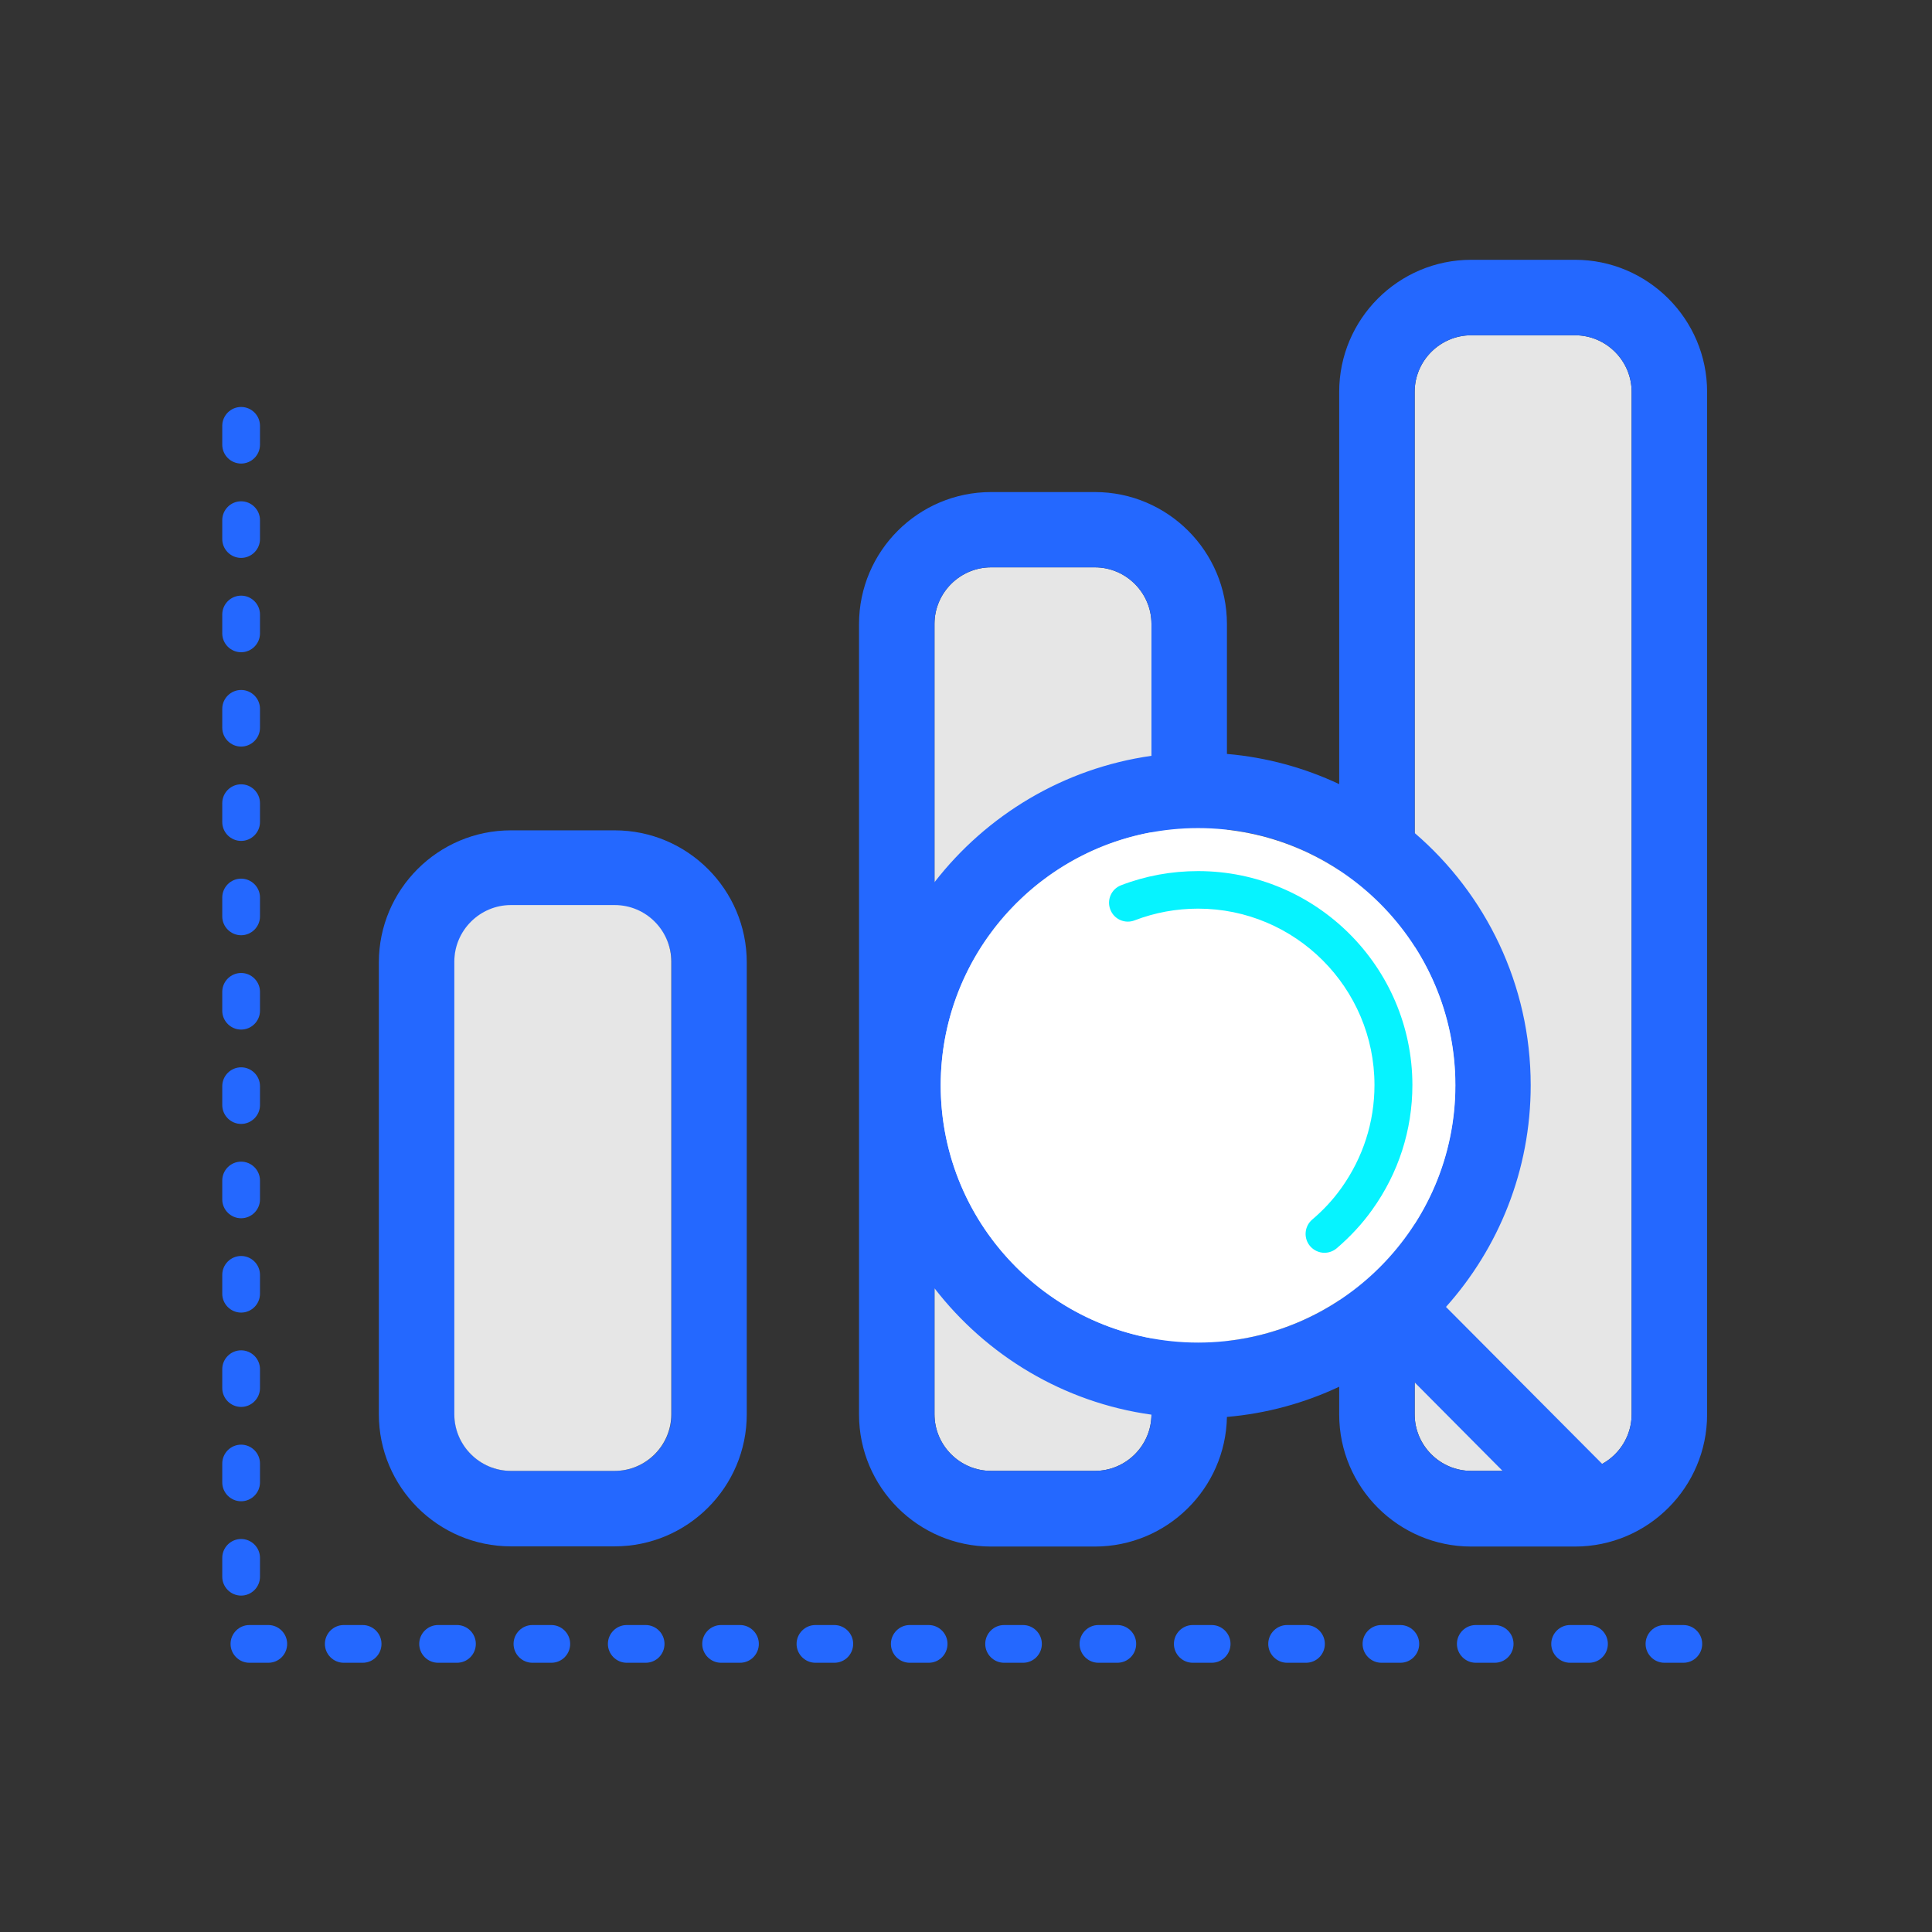
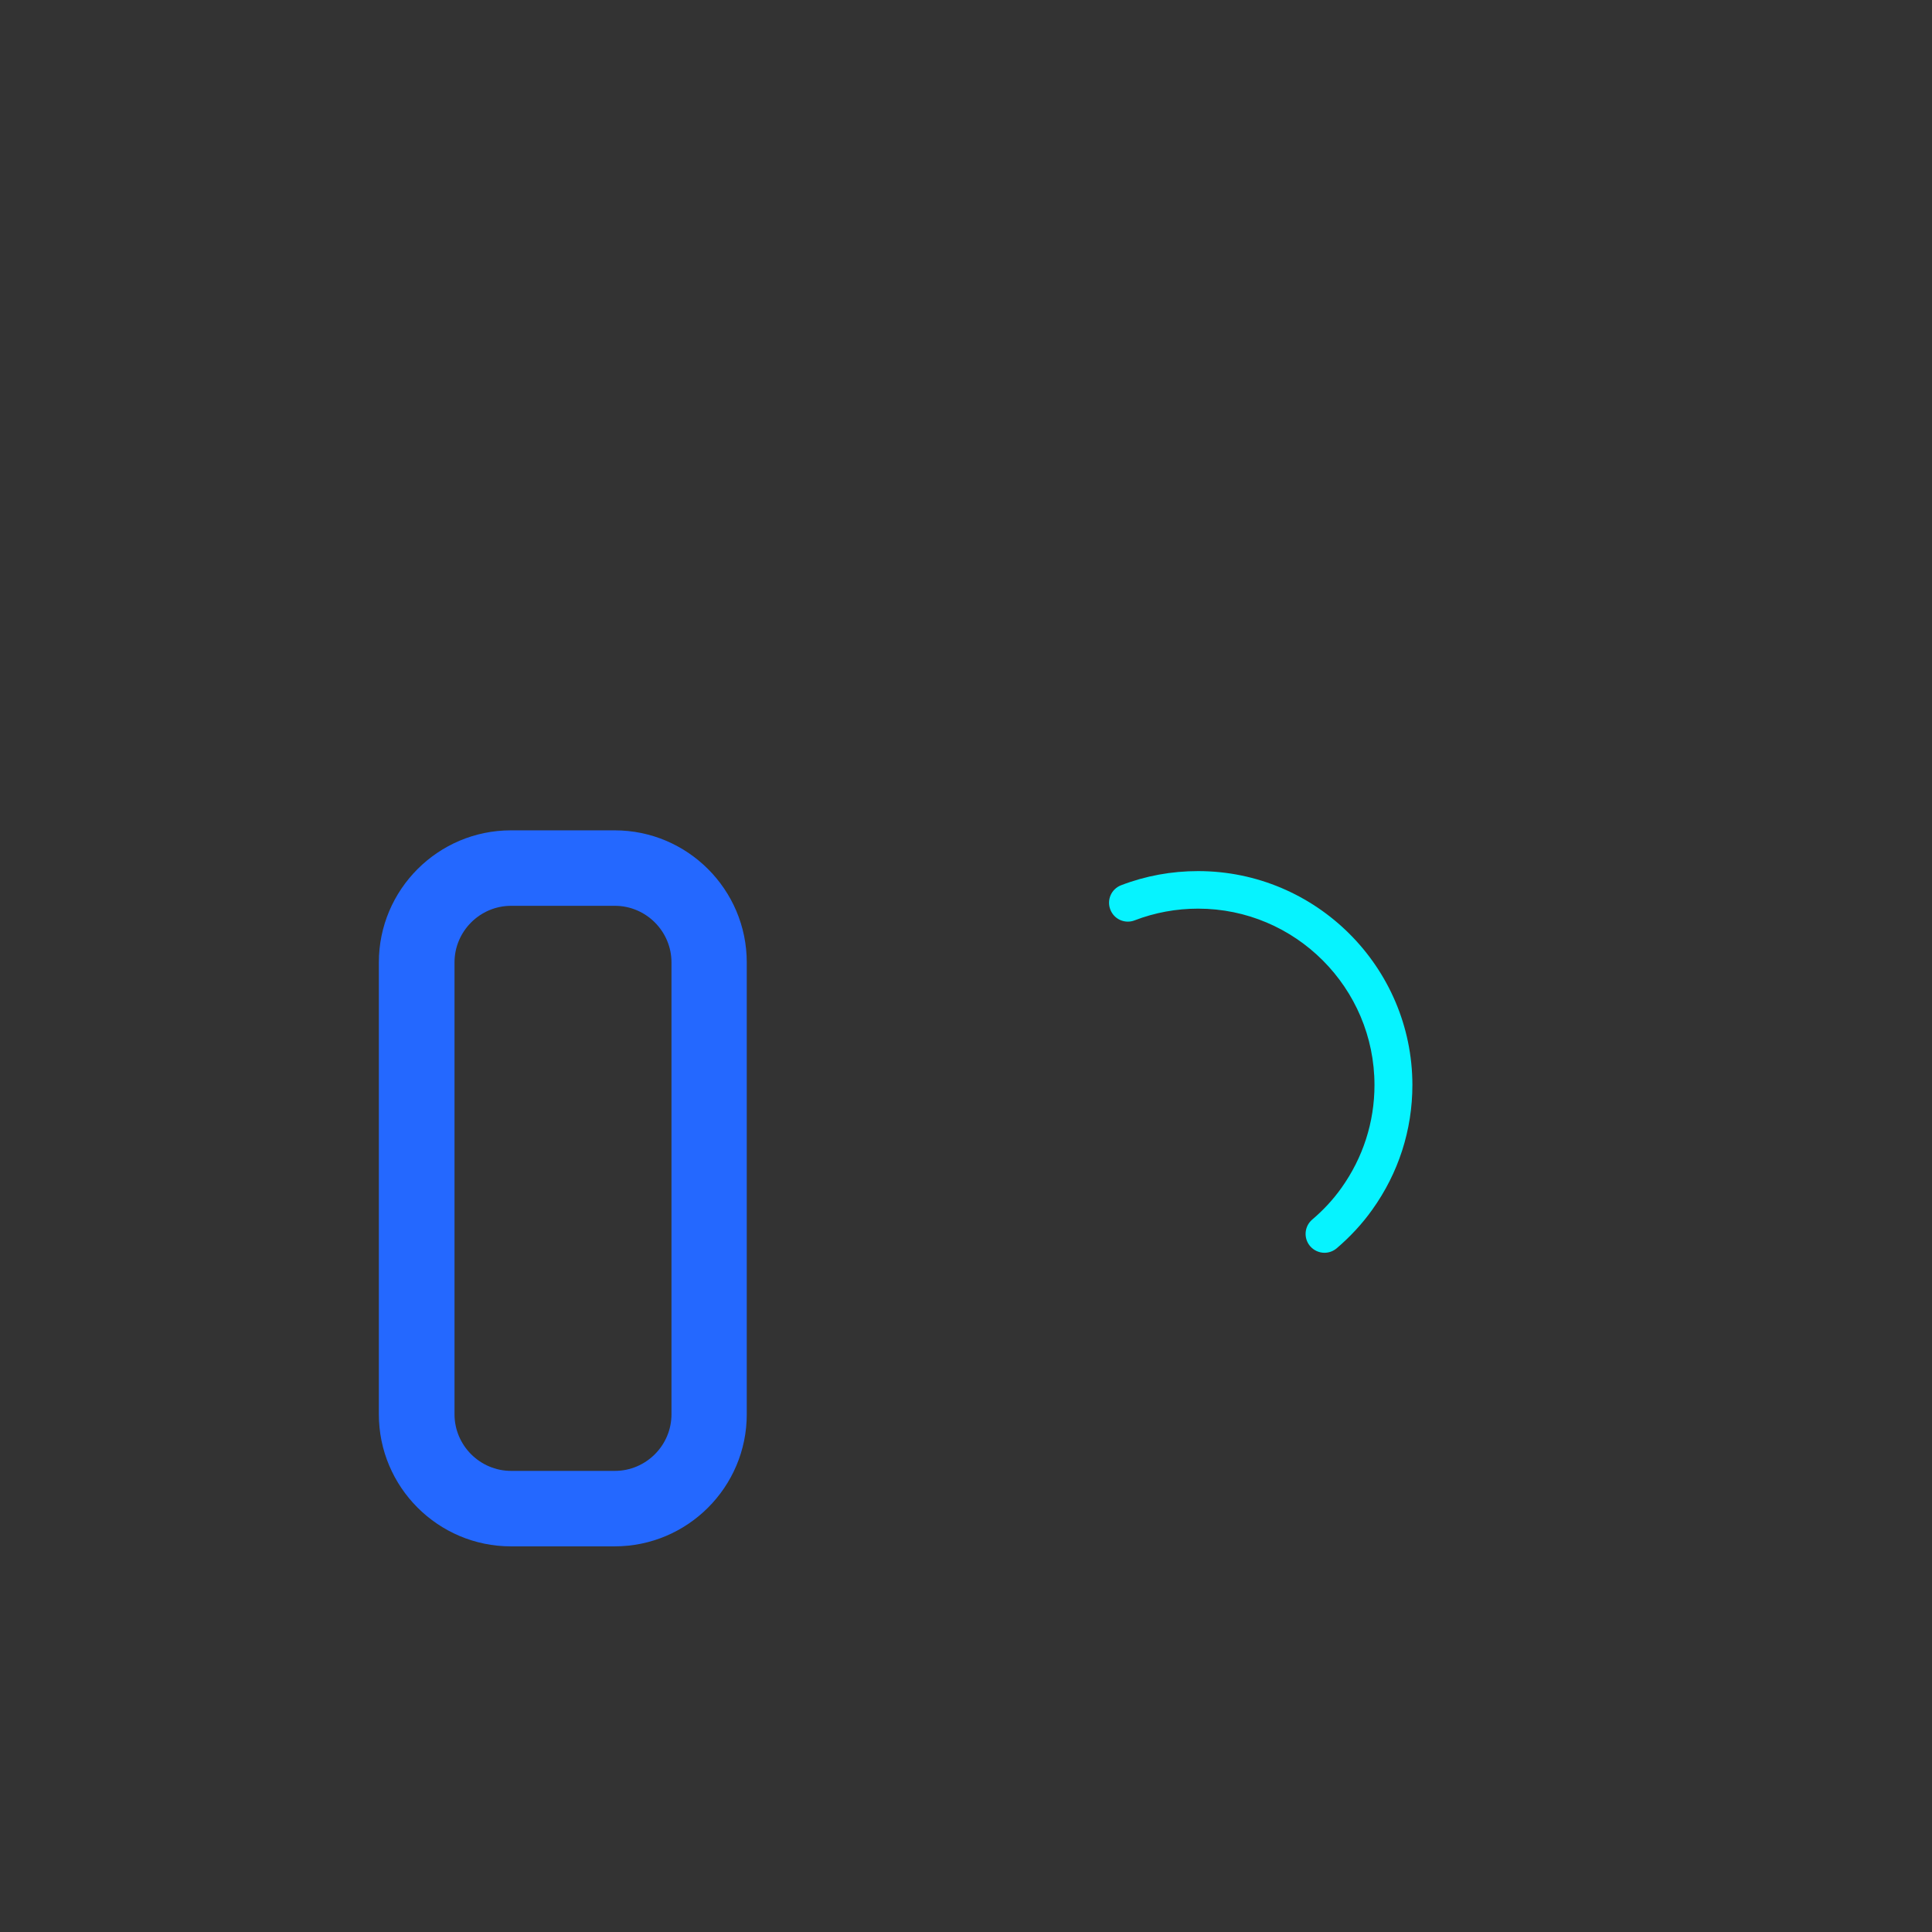
<svg xmlns="http://www.w3.org/2000/svg" width="800" height="800" viewBox="0 0 800 800" fill="none">
  <rect x="0" y="0" width="800" height="800" fill="#333333" stroke="none" />
  <path d="M254.531 640.312H211.562C181.406 640.312 156.875 615.781 156.875 585.625V398.516C156.875 368.359 181.406 343.828 211.562 343.828H254.531C284.687 343.828 309.219 368.359 309.219 398.516V585.625C309.219 615.781 284.687 640.312 254.531 640.312ZM211.641 375.078C198.75 375.078 188.203 385.625 188.203 398.516V585.625C188.203 598.516 198.75 609.062 211.641 609.062H254.609C267.5 609.062 278.047 598.516 278.047 585.625V398.516C278.047 385.625 267.5 375.078 254.609 375.078H211.641Z" fill="#2468FF" />
-   <path d="M652.188 138.828H609.219C596.328 138.828 585.781 149.375 585.781 162.266V585.625C585.781 598.516 596.328 609.062 609.219 609.062H652.188C665.078 609.062 675.625 598.516 675.625 585.625V162.266C675.625 149.375 665.078 138.828 652.188 138.828ZM453.359 234.922H410.391C397.5 234.922 386.953 245.469 386.953 258.359V585.625C386.953 598.516 397.5 609.062 410.391 609.062H453.359C466.25 609.062 476.797 598.516 476.797 585.625V258.359C476.797 245.469 466.25 234.922 453.359 234.922ZM254.531 374.766H211.562C198.672 374.766 188.125 385.312 188.125 398.203V585.625C188.125 598.516 198.672 609.062 211.562 609.062H254.531C267.422 609.062 277.969 598.516 277.969 585.625V398.203C277.969 385.312 267.5 374.766 254.531 374.766Z" fill="#E6E6E6" />
-   <path d="M652.188 107.578H609.219C579.063 107.578 554.531 132.109 554.531 162.266V324.688C540.234 317.969 524.531 313.594 508.047 312.188V258.437C508.047 228.281 483.516 203.75 453.359 203.75H410.391C380.234 203.75 355.703 228.281 355.703 258.437V585.703C355.703 615.859 380.234 640.391 410.391 640.391H453.359C483.203 640.391 507.5 616.406 508.047 586.719C524.531 585.312 540.234 580.937 554.531 574.219V585.703C554.531 615.859 579.063 640.391 609.219 640.391H652.188C682.344 640.391 706.875 615.859 706.875 585.703V162.266C706.875 132.109 682.266 107.578 652.188 107.578ZM585.781 391.953C596.406 408.516 602.578 428.203 602.578 449.375C602.578 470.469 596.406 490.156 585.781 506.797V391.953ZM389.531 449.375C389.531 397.187 427.188 353.672 476.797 344.609V554.141C427.188 545.078 389.531 501.563 389.531 449.375ZM410.391 234.922H453.359C466.25 234.922 476.797 245.469 476.797 258.359V312.969C440.391 318.125 408.516 337.5 386.953 365.313V258.359C386.953 245.469 397.5 234.922 410.391 234.922ZM453.359 609.062H410.391C397.5 609.062 386.953 598.516 386.953 585.625V533.437C408.438 561.25 440.312 580.703 476.797 585.781C476.719 598.672 466.25 609.062 453.359 609.062ZM508.047 555.234V343.516C525.078 345.391 540.859 351.328 554.531 360.391V538.438C540.859 547.422 525.078 553.359 508.047 555.234ZM585.781 585.625V572.422L622.188 609.062H609.219C596.25 609.062 585.781 598.594 585.781 585.625ZM675.625 585.625C675.625 594.453 670.703 602.188 663.438 606.172L598.75 541.172C620.547 516.797 633.828 484.609 633.828 449.375C633.828 407.656 615.156 370.156 585.781 344.922V162.266C585.781 149.375 596.328 138.828 609.219 138.828H652.188C665.078 138.828 675.625 149.375 675.625 162.266V585.625ZM697.031 688.516H689.219C684.922 688.516 681.406 685 681.406 680.703C681.406 676.406 684.922 672.891 689.219 672.891H697.031C701.328 672.891 704.844 676.406 704.844 680.703C704.844 685 701.406 688.516 697.031 688.516ZM657.969 688.516H650.156C645.859 688.516 642.344 685 642.344 680.703C642.344 676.406 645.859 672.891 650.156 672.891H657.969C662.266 672.891 665.781 676.406 665.781 680.703C665.781 685 662.344 688.516 657.969 688.516ZM618.906 688.516H611.094C606.797 688.516 603.281 685 603.281 680.703C603.281 676.406 606.797 672.891 611.094 672.891H618.906C623.203 672.891 626.719 676.406 626.719 680.703C626.719 685 623.281 688.516 618.906 688.516ZM579.844 688.516H572.031C567.734 688.516 564.219 685 564.219 680.703C564.219 676.406 567.734 672.891 572.031 672.891H579.844C584.141 672.891 587.656 676.406 587.656 680.703C587.656 685 584.219 688.516 579.844 688.516ZM540.781 688.516H532.969C528.672 688.516 525.156 685 525.156 680.703C525.156 676.406 528.672 672.891 532.969 672.891H540.781C545.078 672.891 548.594 676.406 548.594 680.703C548.594 685 545.156 688.516 540.781 688.516ZM501.719 688.516H493.906C489.609 688.516 486.094 685 486.094 680.703C486.094 676.406 489.609 672.891 493.906 672.891H501.719C506.016 672.891 509.531 676.406 509.531 680.703C509.531 685 506.094 688.516 501.719 688.516ZM462.656 688.516H454.844C450.547 688.516 447.031 685 447.031 680.703C447.031 676.406 450.547 672.891 454.844 672.891H462.656C466.953 672.891 470.469 676.406 470.469 680.703C470.469 685 467.031 688.516 462.656 688.516ZM423.594 688.516H415.781C411.484 688.516 407.969 685 407.969 680.703C407.969 676.406 411.484 672.891 415.781 672.891H423.594C427.891 672.891 431.406 676.406 431.406 680.703C431.406 685 427.969 688.516 423.594 688.516ZM384.531 688.516H376.719C372.422 688.516 368.906 685 368.906 680.703C368.906 676.406 372.422 672.891 376.719 672.891H384.531C388.828 672.891 392.344 676.406 392.344 680.703C392.344 685 388.906 688.516 384.531 688.516ZM345.469 688.516H337.656C333.359 688.516 329.844 685 329.844 680.703C329.844 676.406 333.359 672.891 337.656 672.891H345.469C349.766 672.891 353.281 676.406 353.281 680.703C353.281 685 349.844 688.516 345.469 688.516ZM306.406 688.516H298.594C294.297 688.516 290.781 685 290.781 680.703C290.781 676.406 294.297 672.891 298.594 672.891H306.406C310.703 672.891 314.219 676.406 314.219 680.703C314.219 685 310.781 688.516 306.406 688.516ZM267.344 688.516H259.531C255.234 688.516 251.719 685 251.719 680.703C251.719 676.406 255.234 672.891 259.531 672.891H267.344C271.641 672.891 275.156 676.406 275.156 680.703C275.156 685 271.719 688.516 267.344 688.516ZM228.281 688.516H220.469C216.172 688.516 212.656 685 212.656 680.703C212.656 676.406 216.172 672.891 220.469 672.891H228.281C232.578 672.891 236.094 676.406 236.094 680.703C236.094 685 232.656 688.516 228.281 688.516ZM189.219 688.516H181.406C177.109 688.516 173.594 685 173.594 680.703C173.594 676.406 177.109 672.891 181.406 672.891H189.219C193.516 672.891 197.031 676.406 197.031 680.703C197.031 685 193.594 688.516 189.219 688.516ZM150.156 688.516H142.344C138.047 688.516 134.531 685 134.531 680.703C134.531 676.406 138.047 672.891 142.344 672.891H150.156C154.453 672.891 157.969 676.406 157.969 680.703C157.969 685 154.531 688.516 150.156 688.516ZM111.094 688.516H103.281C98.984 688.516 95.469 685 95.469 680.703C95.469 676.406 98.984 672.891 103.281 672.891H111.094C115.391 672.891 118.906 676.406 118.906 680.703C118.906 685 115.469 688.516 111.094 688.516ZM99.844 660.703C95.547 660.703 92.031 657.188 92.031 652.891V645.078C92.031 640.781 95.547 637.266 99.844 637.266C104.141 637.266 107.656 640.781 107.656 645.078V652.891C107.656 657.188 104.141 660.703 99.844 660.703ZM99.844 621.641C95.547 621.641 92.031 618.125 92.031 613.828V606.016C92.031 601.719 95.547 598.203 99.844 598.203C104.141 598.203 107.656 601.719 107.656 606.016V613.828C107.656 618.125 104.141 621.641 99.844 621.641ZM99.844 582.578C95.547 582.578 92.031 579.062 92.031 574.766V566.953C92.031 562.656 95.547 559.141 99.844 559.141C104.141 559.141 107.656 562.656 107.656 566.953V574.766C107.656 579.062 104.141 582.578 99.844 582.578ZM99.844 543.516C95.547 543.516 92.031 540 92.031 535.703V527.891C92.031 523.594 95.547 520.078 99.844 520.078C104.141 520.078 107.656 523.594 107.656 527.891V535.703C107.656 540 104.141 543.516 99.844 543.516ZM99.844 504.453C95.547 504.453 92.031 500.938 92.031 496.641V488.828C92.031 484.531 95.547 481.016 99.844 481.016C104.141 481.016 107.656 484.531 107.656 488.828V496.641C107.656 500.938 104.141 504.453 99.844 504.453ZM99.844 465.391C95.547 465.391 92.031 461.875 92.031 457.578V449.766C92.031 445.469 95.547 441.953 99.844 441.953C104.141 441.953 107.656 445.469 107.656 449.766V457.578C107.656 461.875 104.141 465.391 99.844 465.391ZM99.844 426.328C95.547 426.328 92.031 422.812 92.031 418.516V410.703C92.031 406.406 95.547 402.891 99.844 402.891C104.141 402.891 107.656 406.406 107.656 410.703V418.516C107.656 422.812 104.141 426.328 99.844 426.328ZM99.844 387.266C95.547 387.266 92.031 383.75 92.031 379.453V371.641C92.031 367.344 95.547 363.828 99.844 363.828C104.141 363.828 107.656 367.344 107.656 371.641V379.453C107.656 383.75 104.141 387.266 99.844 387.266ZM99.844 348.203C95.547 348.203 92.031 344.688 92.031 340.391V332.578C92.031 328.281 95.547 324.766 99.844 324.766C104.141 324.766 107.656 328.281 107.656 332.578V340.391C107.656 344.688 104.141 348.203 99.844 348.203ZM99.844 309.141C95.547 309.141 92.031 305.625 92.031 301.328V293.516C92.031 289.219 95.547 285.703 99.844 285.703C104.141 285.703 107.656 289.219 107.656 293.516V301.328C107.656 305.625 104.141 309.141 99.844 309.141ZM99.844 270.078C95.547 270.078 92.031 266.563 92.031 262.266V254.453C92.031 250.156 95.547 246.641 99.844 246.641C104.141 246.641 107.656 250.156 107.656 254.453V262.266C107.656 266.563 104.141 270.078 99.844 270.078ZM99.844 231.016C95.547 231.016 92.031 227.5 92.031 223.203V215.391C92.031 211.094 95.547 207.578 99.844 207.578C104.141 207.578 107.656 211.094 107.656 215.391V223.203C107.656 227.5 104.141 231.016 99.844 231.016ZM99.844 191.953C95.547 191.953 92.031 188.438 92.031 184.141V176.328C92.031 172.031 95.547 168.516 99.844 168.516C104.141 168.516 107.656 172.031 107.656 176.328V184.141C107.656 188.438 104.141 191.953 99.844 191.953Z" fill="#2468FF" />
-   <path d="M496.094 342.891C437.344 342.891 389.531 390.703 389.531 449.453C389.531 508.203 437.344 555.937 496.094 555.937C554.844 555.937 602.656 508.125 602.656 449.375C602.656 390.625 554.844 342.891 496.094 342.891Z" fill="white" />
  <path d="M496.094 360.703C485.156 360.703 474.375 362.656 464.219 366.562C460.156 368.125 458.203 372.656 459.766 376.641C461.328 380.703 465.859 382.656 469.844 381.094C478.203 377.891 487.031 376.25 496.094 376.25C536.406 376.25 569.141 409.062 569.141 449.297C569.141 464.687 564.375 479.375 555.469 491.875C552.031 496.719 547.969 501.094 543.359 505C540.078 507.813 539.688 512.734 542.5 516.016C544.063 517.812 546.25 518.75 548.438 518.75C550.234 518.75 552.031 518.125 553.516 516.875C558.984 512.187 563.984 506.875 568.203 500.938C579.063 485.781 584.844 467.969 584.844 449.219C584.766 400.469 545 360.703 496.094 360.703Z" fill="#06F3FF" />
</svg>